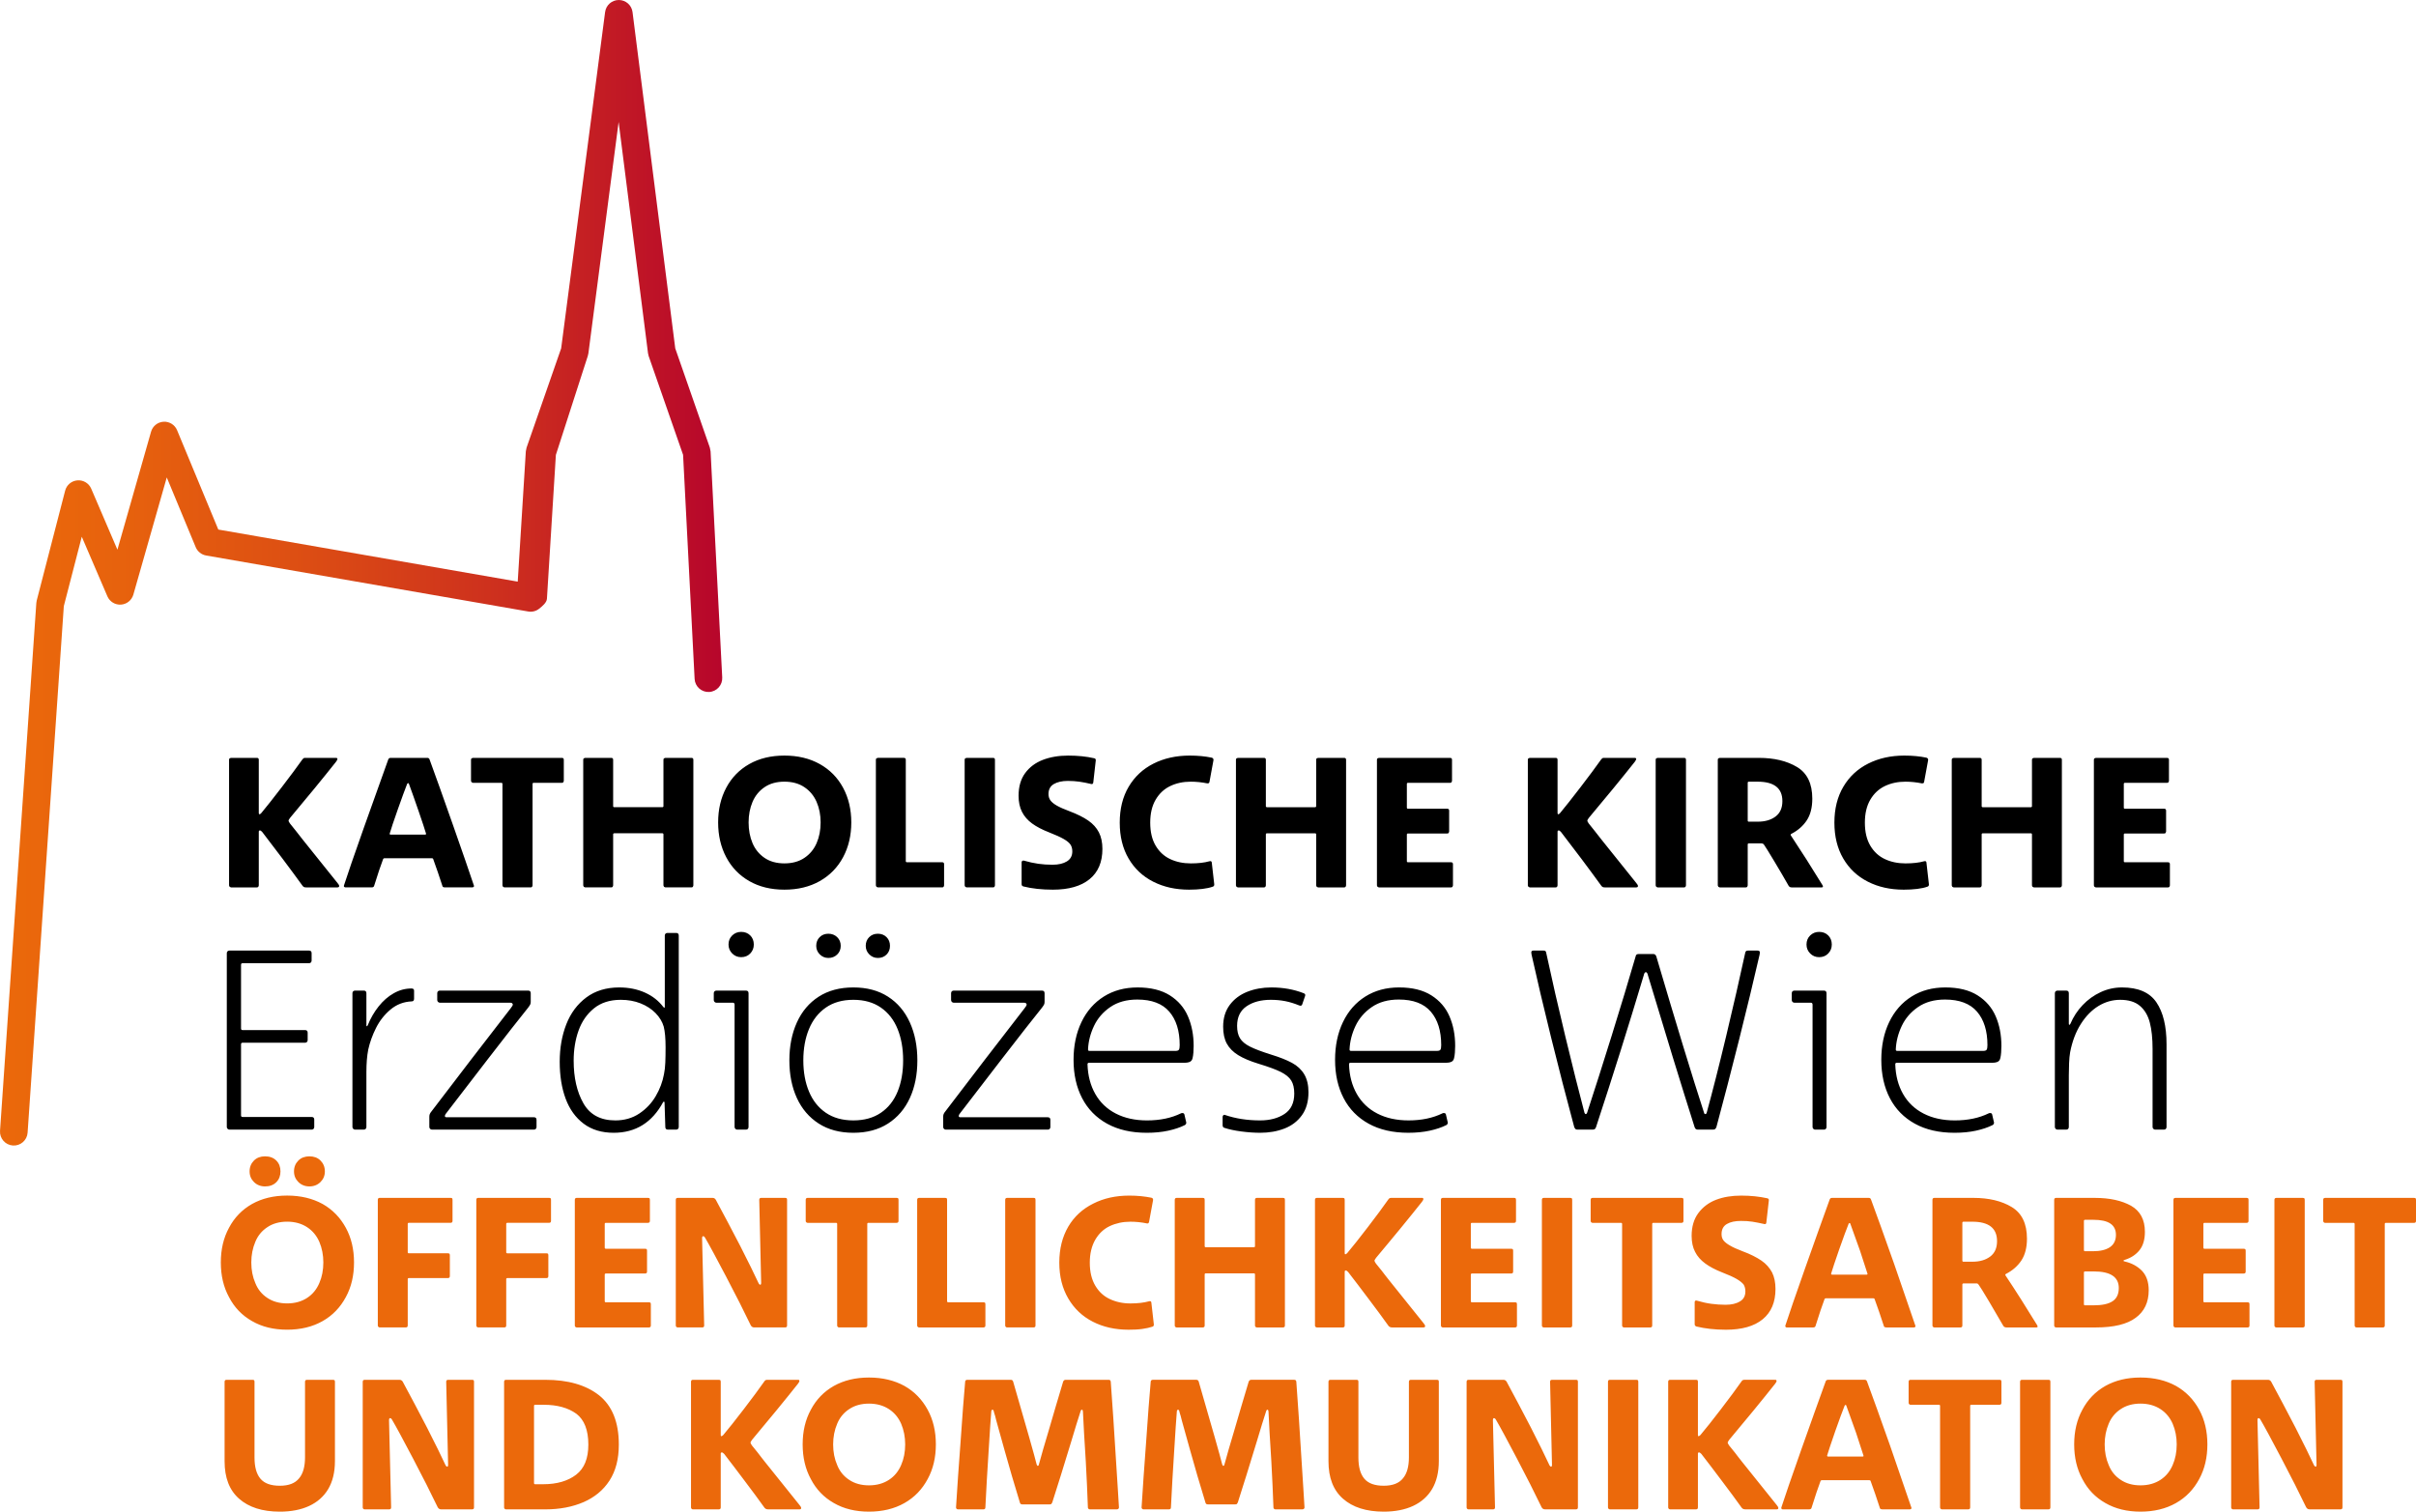
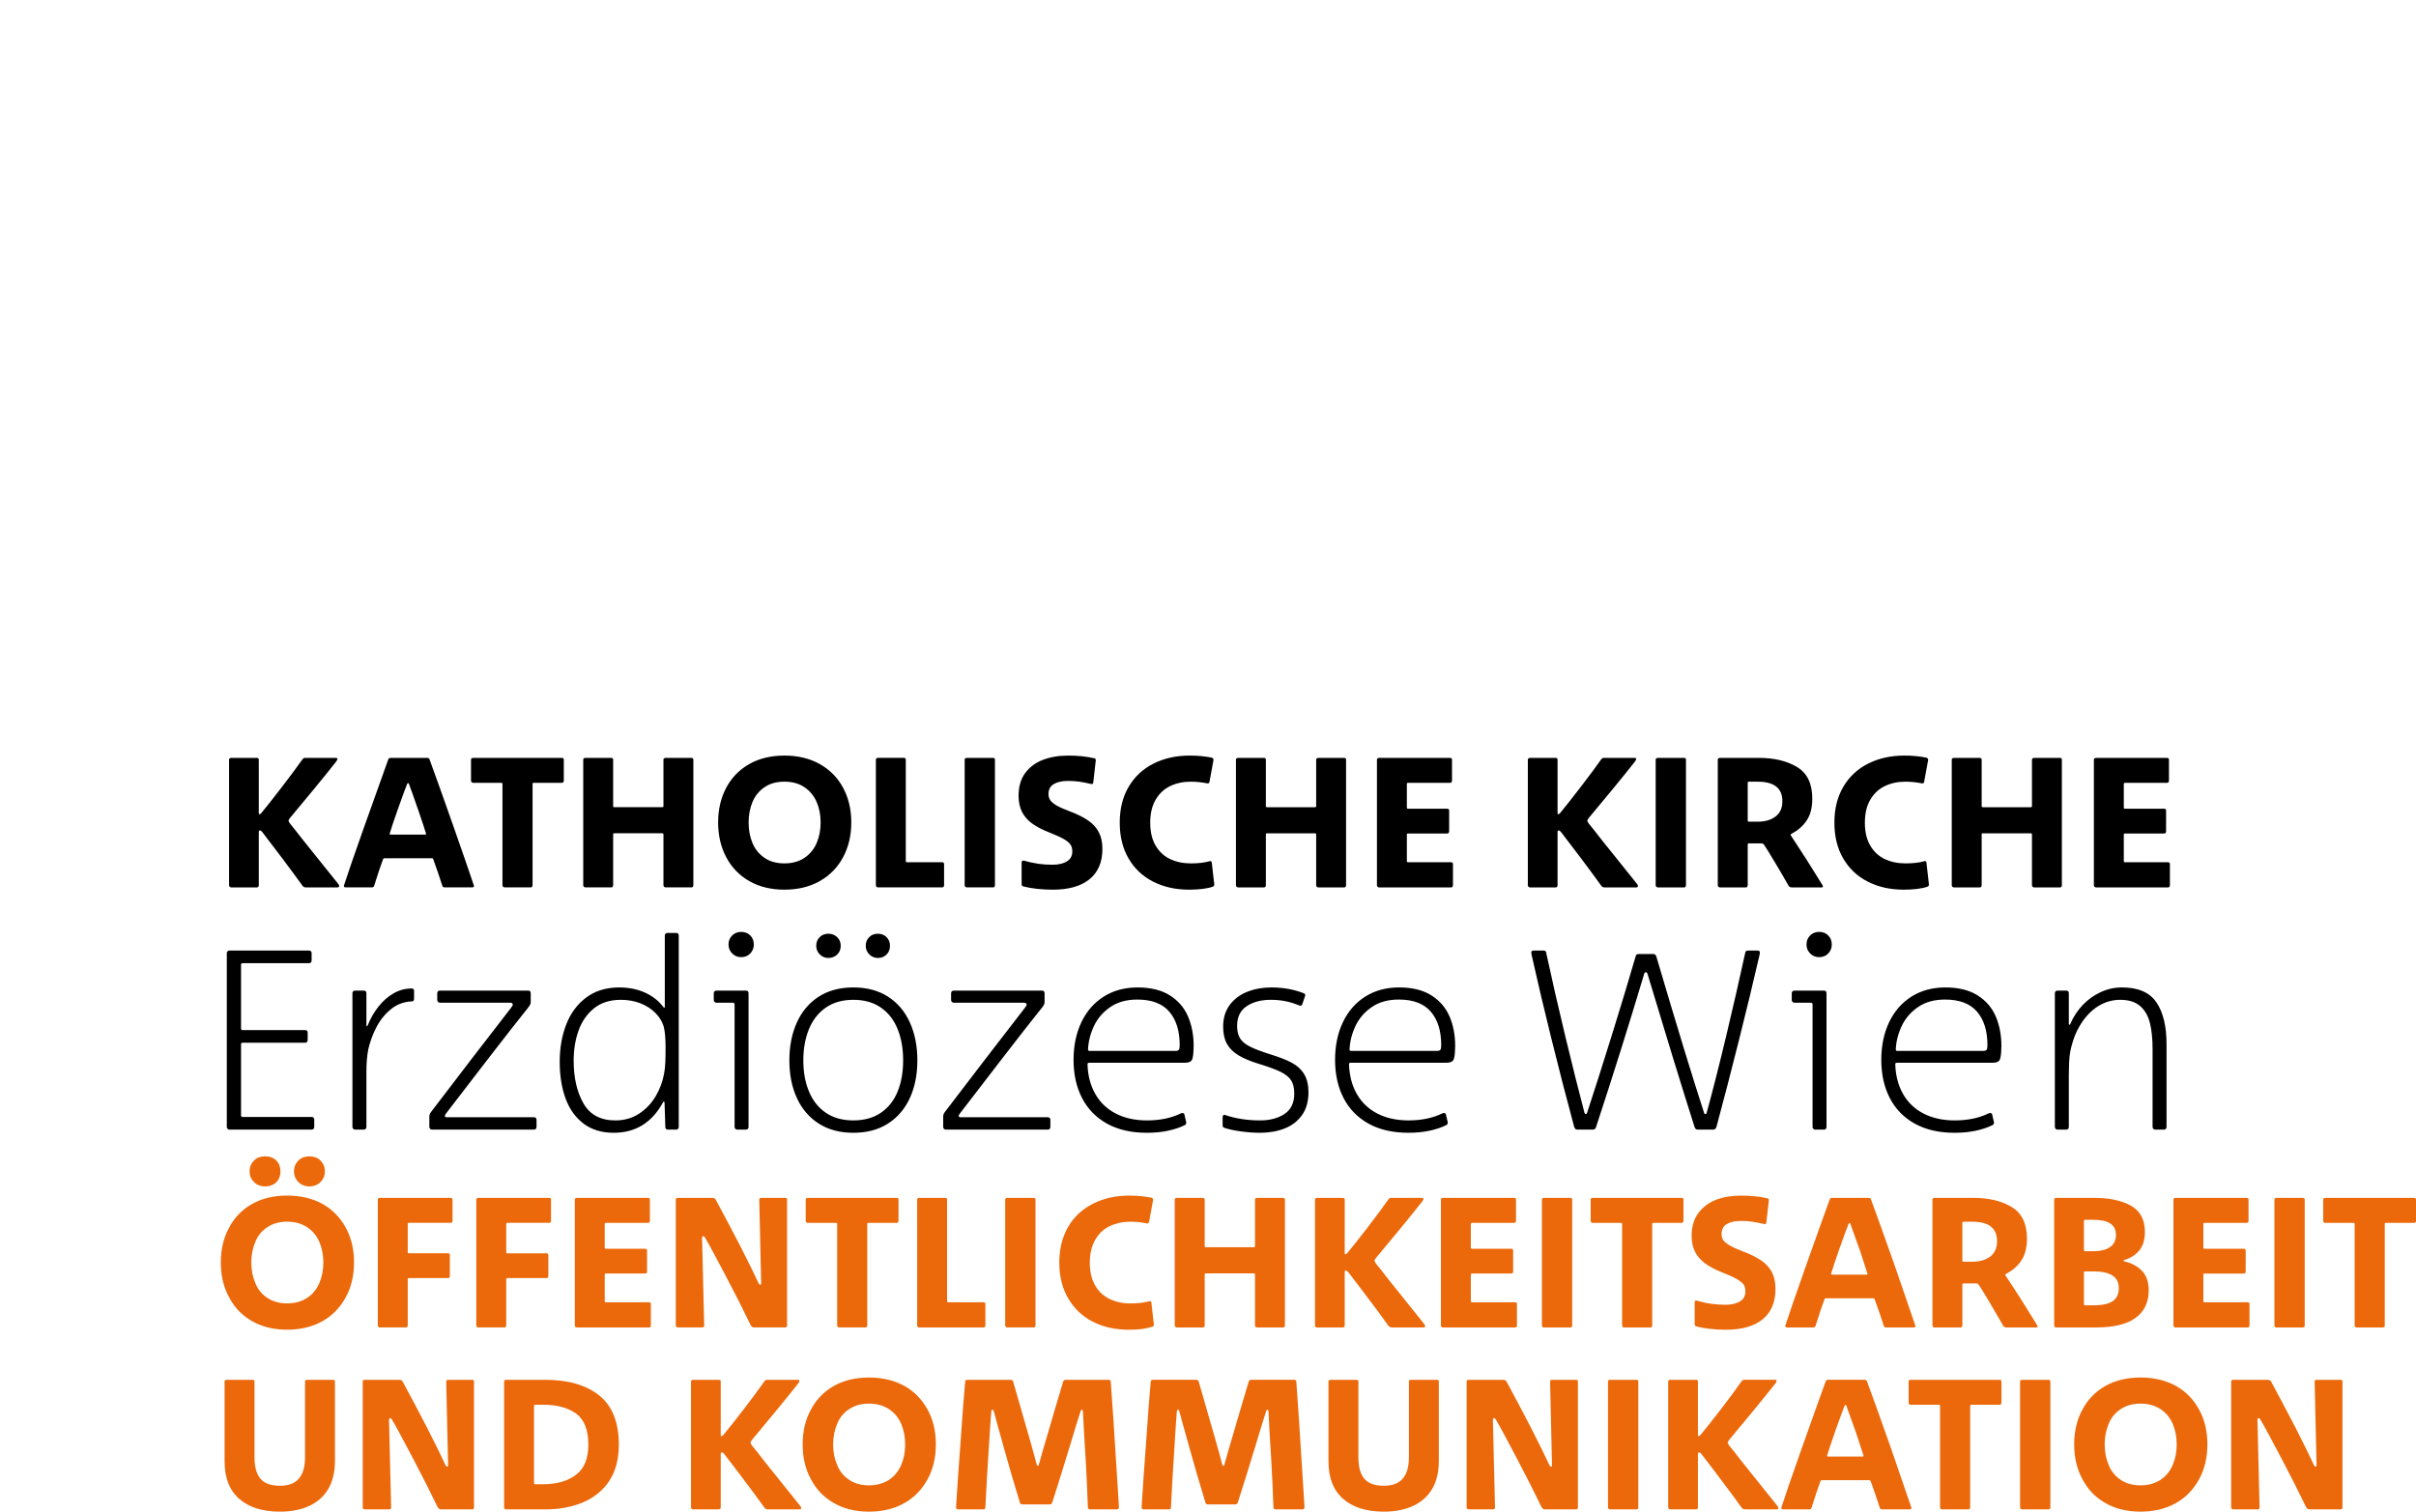
<svg xmlns="http://www.w3.org/2000/svg" xmlns:xlink="http://www.w3.org/1999/xlink" width="421.723" height="263.936" viewBox="0 0 421.723 263.936">
  <defs>
    <path id="a" d="M105.624 2.101l-7.67 58.72-6.036 17.33-.131.645-1.415 22.757-52.265-9.092-7.194-17.342c-.393-.947-1.342-1.543-2.367-1.484-1.025.062-1.899.76-2.18 1.747l-5.87 20.593-4.573-10.651c-.409-.95-1.369-1.53-2.401-1.453-1.031.079-1.892.799-2.152 1.802l-4.958 19.168-.071.438-6.335 92.157c-.092 1.329.912 2.481 2.241 2.571 1.329.091 2.481-.911 2.571-2.24l6.321-91.933 3.136-12.122 4.466 10.399c.402.938 1.352 1.52 2.37 1.456 1.017-.065 1.886-.767 2.166-1.747l5.832-20.461 5.05 12.175c.314.761 1.004 1.311 1.814 1.454l56.226 9.778c.68.118 1.368-.056 1.908-.483.541-.428 1.316-1.055 1.36-1.744l1.561-25.114 5.564-17.251.113-.481 5.277-40.402 5.131 40.392.114.491 6.006 17.239 2.013 39.121c.068 1.331 1.203 2.353 2.534 2.284 1.33-.068 2.353-1.202 2.285-2.533l-2.033-39.464-.131-.67-6.035-17.325-7.458-58.717c-.154-1.207-1.173-2.105-2.388-2.109-1.216-.002-2.24.894-2.396 2.101" />
  </defs>
  <clipPath id="b">
    <use xlink:href="#a" overflow="visible" />
  </clipPath>
  <linearGradient id="c" gradientUnits="userSpaceOnUse" x1="-231.012" y1="1512.373" x2="-230.012" y2="1512.373" gradientTransform="matrix(126.067 0 0 -126.067 29122.998 190760.719)">
    <stop offset="0" stop-color="#EB690B" />
    <stop offset=".167" stop-color="#E7620D" />
    <stop offset=".408" stop-color="#DD4F13" />
    <stop offset=".695" stop-color="#CD2F1E" />
    <stop offset="1" stop-color="#B7062B" />
  </linearGradient>
-   <path clip-path="url(#b)" fill="url(#c)" d="M-.086-.002h126.219v200.1h-126.219z" />
  <path fill="#EB690B" d="M411.345 231.776h4.59c.1 0 .2-.033.266-.1.034-.066.067-.133.067-.233v-17.73c0-.133.066-.199.199-.199h4.923c.1 0 .2-.033.267-.1.033-.067.066-.133.066-.233v-3.692c0-.1-.033-.2-.066-.266-.067-.034-.167-.067-.267-.067h-15.534c-.1 0-.166.033-.233.067-.066.066-.1.166-.1.266v3.692c0 .1.034.166.1.233.067.067.133.1.233.1h4.956c.134 0 .2.066.2.199v17.73c0 .1.033.167.1.233.065.067.133.1.233.1m-14.003 0h4.624c.1 0 .199-.033.266-.1.033-.066.066-.133.066-.233v-21.954c0-.1-.033-.2-.066-.266-.067-.034-.166-.067-.266-.067h-4.624c-.1 0-.166.033-.233.067-.066.066-.1.166-.1.266v21.954c0 .1.034.167.1.233.067.067.134.1.233.1m-17.959-22.287v21.954c0 .1.034.167.1.233.067.067.133.1.233.1h12.607c.1 0 .2-.033.266-.1.033-.066.067-.133.067-.233v-3.725c0-.1-.034-.2-.067-.267-.066-.033-.166-.066-.266-.066h-7.518c-.133 0-.199-.067-.199-.2v-4.623c0-.133.066-.2.199-.2h6.853c.1 0 .199-.033.266-.1.033-.066.066-.133.066-.233v-3.659c0-.099-.033-.199-.066-.266-.067-.033-.166-.066-.266-.066h-6.853c-.133 0-.199-.067-.199-.2v-4.125c0-.133.066-.199.199-.199h7.352c.1 0 .199-.033.266-.1.033-.067.066-.133.066-.233v-3.692c0-.1-.033-.2-.066-.266-.067-.034-.166-.067-.266-.067h-12.441c-.1 0-.166.033-.233.067-.066.066-.1.166-.1.266m-14.032 18.428h-1.397c-.133 0-.199-.066-.199-.199v-5.522c0-.133.066-.2.199-.2h1.53c2.894 0 4.358.965 4.358 2.894 0 1.065-.366 1.83-1.065 2.295-.732.499-1.862.732-3.426.732m0-9.447h-1.397c-.133 0-.199-.066-.199-.199v-5.09c0-.133.066-.199.199-.199h1.464c2.628 0 3.925.864 3.925 2.627 0 .965-.366 1.697-1.065 2.163-.698.465-1.696.698-2.927.698m.333-9.314h-6.786c-.1 0-.166.033-.233.067-.066.066-.1.166-.1.266v21.954c0 .1.034.167.1.233.067.067.133.1.233.1h6.952c3.127 0 5.455-.566 6.952-1.697 1.497-1.097 2.262-2.694 2.262-4.79 0-1.463-.399-2.594-1.197-3.426-.799-.798-1.796-1.33-2.961-1.597-.166-.033-.233-.065-.233-.133 0-.099.067-.133.233-.166 1.065-.333 1.93-.898 2.562-1.696.632-.799.931-1.863.931-3.194 0-2.095-.798-3.626-2.428-4.557-1.631-.898-3.726-1.364-6.287-1.364m-21.386 11.144h-1.563c-.133 0-.2-.067-.2-.2v-6.586c0-.133.067-.2.2-.2h1.53c2.894 0 4.325 1.131 4.325 3.393 0 1.198-.4 2.096-1.198 2.695-.797.598-1.829.898-3.094.898m5.39 11.21c.1.166.3.266.532.266h5.223c.166 0 .233-.067.233-.166l-.067-.2c-1.896-3.094-3.725-5.988-5.522-8.682-.099-.133-.066-.233.067-.299 1.164-.599 2.062-1.398 2.694-2.362.632-.965.965-2.229.965-3.792 0-2.628-.898-4.458-2.661-5.522-1.763-1.065-3.992-1.597-6.686-1.597h-6.819c-.1 0-.167.033-.233.067-.067.066-.1.166-.1.266v21.954c0 .1.033.167.1.233.066.067.133.1.233.1h4.557c.1 0 .199-.033.266-.1.033-.066.066-.133.066-.233v-7.152c0-.133.067-.199.2-.199h2.229c.1 0 .166 0 .233.033l.166.166c.266.366.865 1.331 1.796 2.894.931 1.564 1.762 2.994 2.528 4.325m-23.846-8.948h-6.087l-.1-.067-.033-.1c.232-.765.698-2.195 1.43-4.291.732-2.062 1.264-3.526 1.63-4.424.033-.1.1-.133.166-.133.067 0 .1.033.133.133.466 1.264 1.031 2.827 1.697 4.724.632 1.896 1.064 3.226 1.297 3.991v.1l-.133.067zm2.96 8.881c.034.133.067.233.167.266.066.034.166.067.299.067h4.79c.1 0 .167-.033.233-.067l.067-.166-.034-.1c-.765-2.262-1.996-5.854-3.692-10.744-1.73-4.89-3.06-8.616-4.025-11.21-.066-.233-.2-.333-.399-.333h-6.42c-.233 0-.366.1-.433.333-1.197 3.293-2.627 7.318-4.291 12.008-1.663 4.69-2.794 8.017-3.426 9.946-.033.1 0 .2.033.233.034.067.1.1.2.1h4.624c.233 0 .399-.1.432-.333.632-1.996 1.131-3.526 1.53-4.557.034-.133.133-.2.266-.2h8.25c.166 0 .233.067.266.2.532 1.464 1.066 2.994 1.563 4.557m-20.885-17.73c.233.067.366 0 .399-.232l.433-3.826c.033-.1 0-.2-.033-.299-.034-.067-.133-.1-.233-.133-1.364-.3-2.861-.466-4.557-.466-1.63 0-3.094.233-4.391.732-1.298.499-2.329 1.297-3.094 2.328-.765 1.032-1.164 2.362-1.164 3.959 0 1.097.2 2.029.599 2.794.399.798.998 1.464 1.763 2.029.765.565 1.763 1.098 2.96 1.564 1.131.432 1.996.831 2.562 1.164.565.332.964.665 1.197.964.2.333.299.732.299 1.198 0 .765-.299 1.364-.931 1.73-.632.399-1.497.598-2.528.598-.865 0-1.697-.066-2.462-.166-.798-.1-1.663-.299-2.594-.565-.1-.034-.167 0-.233.033-.067.066-.1.133-.1.233v3.858c0 .1.033.2.067.233.033.067.133.133.233.167 1.496.365 3.226.565 5.155.565 2.761 0 4.924-.599 6.42-1.83 1.497-1.23 2.229-2.993 2.229-5.289 0-1.131-.199-2.095-.599-2.893-.432-.799-1.031-1.497-1.862-2.063-.832-.564-1.93-1.131-3.294-1.63-.964-.366-1.696-.698-2.195-.998-.532-.299-.898-.599-1.131-.898-.233-.299-.333-.665-.333-1.098 0-.798.3-1.397.932-1.763.632-.366 1.43-.532 2.461-.532.699 0 1.364.033 1.996.133.632.1 1.297.233 2.029.399m-24.445 18.063h4.591c.099 0 .199-.033.266-.1.033-.066.066-.133.066-.233v-17.73c0-.133.067-.199.2-.199h4.923c.1 0 .199-.033.266-.1.033-.067.066-.133.066-.233v-3.692c0-.1-.033-.2-.066-.266-.067-.034-.166-.067-.266-.067h-15.535c-.099 0-.166.033-.232.067-.067.066-.1.166-.1.266v3.692c0 .1.033.166.1.233.066.067.133.1.232.1h4.957c.133 0 .199.066.199.199v17.73c0 .1.034.167.1.233.067.067.133.1.233.1m-14.003 0h4.624c.1 0 .2-.033.266-.1.033-.066.067-.133.067-.233v-21.954c0-.1-.034-.2-.067-.266-.066-.034-.166-.067-.266-.067h-4.624c-.099 0-.166.033-.233.067-.066.066-.099.166-.099.266v21.954c0 .1.033.167.099.233.068.067.135.1.233.1m-17.957-22.287v21.954c0 .1.033.167.099.233.067.067.134.1.233.1h12.607c.1 0 .2-.033.267-.1.033-.066.066-.133.066-.233v-3.725c0-.1-.033-.2-.066-.267-.067-.033-.167-.066-.267-.066h-7.517c-.133 0-.2-.067-.2-.2v-4.623c0-.133.067-.2.2-.2h6.852c.1 0 .2-.033.266-.1.034-.066.067-.133.067-.233v-3.659c0-.099-.033-.199-.067-.266-.066-.033-.166-.066-.266-.066h-6.852c-.133 0-.2-.067-.2-.2v-4.125c0-.133.067-.199.2-.199h7.351c.1 0 .2-.033.266-.1.033-.067.067-.133.067-.233v-3.692c0-.1-.034-.2-.067-.266-.066-.034-.166-.067-.266-.067h-12.441c-.099 0-.166.033-.233.067-.067.066-.099.166-.099.266m-3.022 21.555l-6.054-7.551c-.466-.599-.899-1.131-1.264-1.63-.366-.466-.699-.865-.998-1.231-.167-.233-.267-.432-.267-.532l.1-.199.2-.3c1.297-1.563 2.728-3.26 4.224-5.089 1.497-1.83 2.761-3.393 3.759-4.657l.2-.3.066-.199-.066-.167c-.033-.033-.133-.033-.266-.033h-5.324c-.099 0-.199.033-.266.067-.066.033-.133.099-.199.199-.898 1.298-2.096 2.894-3.593 4.857-1.497 1.962-2.694 3.459-3.592 4.524l-.167.133-.133.066c-.099 0-.133-.066-.133-.199v-9.314c0-.1-.033-.2-.066-.266-.067-.034-.167-.067-.266-.067h-4.524c-.1 0-.167.033-.233.067-.067.066-.1.166-.1.266v21.954c0 .1.033.167.1.233.066.067.133.1.233.1h4.524c.099 0 .199-.033.266-.1.033-.066.066-.133.066-.233v-9.38c0-.167.067-.233.2-.233.1 0 .233.1.399.266 1.064 1.364 2.262 2.96 3.593 4.723 1.33 1.763 2.494 3.327 3.459 4.691.1.1.166.166.266.199.1.034.2.067.366.067h5.422c.233 0 .333-.067.333-.233 0-.133-.099-.299-.265-.499m-29.433-21.555v8.083c0 .133-.067.2-.2.2h-8.383c-.133 0-.199-.067-.199-.2v-8.083c0-.1-.033-.2-.067-.266-.066-.034-.166-.067-.266-.067h-4.557c-.1 0-.166.033-.233.067-.066.066-.1.166-.1.266v21.954c0 .1.034.167.1.233.067.067.133.1.233.1h4.557c.1 0 .2-.033.266-.1.034-.066.067-.133.067-.233v-8.915c0-.133.066-.199.199-.199h8.383c.133 0 .2.066.2.199v8.915c0 .1.033.167.099.233.067.067.133.1.233.1h4.557c.1 0 .2-.033.266-.1.034-.066.067-.133.067-.233v-21.954c0-.1-.033-.2-.067-.266-.066-.034-.166-.067-.266-.067h-4.557c-.1 0-.166.033-.233.067-.067.066-.099.166-.099.266m-17.893 22.154c.167-.067.233-.167.233-.333v-.1l-.432-3.792c-.033-.166-.1-.233-.266-.233l-.167.034c-.864.232-1.929.366-3.226.366-1.331 0-2.528-.267-3.593-.766-1.064-.499-1.896-1.264-2.528-2.328-.632-1.065-.964-2.395-.964-4.025 0-1.597.332-2.927.964-4.025.632-1.064 1.464-1.863 2.528-2.362 1.065-.499 2.262-.765 3.593-.765.964 0 1.929.1 2.894.3.1.033.166 0 .233-.034.066-.033.099-.133.133-.233l.698-3.792c.034-.233-.066-.366-.299-.432-1.164-.233-2.428-.366-3.859-.366-2.362 0-4.457.466-6.287 1.397-1.862.931-3.326 2.262-4.357 4.025-1.031 1.763-1.564 3.859-1.564 6.287s.533 4.491 1.564 6.254c1.031 1.763 2.461 3.126 4.291 4.058 1.829.931 3.892 1.397 6.253 1.397.832 0 1.63-.033 2.362-.133.698-.1 1.298-.233 1.796-.399m-25.378.133h4.624c.1 0 .2-.033.266-.1.034-.066.067-.133.067-.233v-21.954c0-.1-.033-.2-.067-.266-.066-.034-.166-.067-.266-.067h-4.624c-.099 0-.166.033-.232.067-.067.066-.1.166-.1.266v21.954c0 .1.033.167.1.233.066.067.133.1.232.1m-15.698-22.287v21.954c0 .1.033.167.1.233.066.067.133.1.233.1h11.243c.1 0 .199-.033.266-.1.033-.066.067-.133.067-.233v-3.725c0-.1-.034-.2-.067-.267-.067-.033-.166-.066-.266-.066h-6.154c-.133 0-.2-.067-.2-.2v-17.696c0-.1-.033-.2-.066-.266-.067-.034-.166-.067-.266-.067h-4.557c-.1 0-.167.033-.233.067-.066.066-.1.166-.1.266m-13.633 22.287h4.59c.1 0 .2-.033.266-.1.034-.066.067-.133.067-.233v-17.73c0-.133.066-.199.199-.199h4.923c.1 0 .2-.033.267-.1.033-.067.066-.133.066-.233v-3.692c0-.1-.033-.2-.066-.266-.067-.034-.167-.067-.267-.067h-15.534c-.1 0-.166.033-.233.067-.066.066-.1.166-.1.266v3.692c0 .1.034.166.1.233.067.067.133.1.233.1h4.956c.134 0 .2.066.2.199v17.73c0 .1.033.167.1.233.066.067.132.1.233.1m-14.798 0h5.389c.1 0 .2-.033.266-.1.034-.066.067-.133.067-.233v-21.954c0-.1-.033-.2-.067-.266-.066-.034-.166-.067-.266-.067h-4.191c-.1 0-.166.033-.233.067-.066.066-.1.166-.1.266l.333 14.503c0 .232-.067.333-.166.333l-.133-.067-.133-.166c-.699-1.53-1.797-3.726-3.227-6.553-1.464-2.828-2.894-5.522-4.258-8.05-.133-.233-.333-.333-.565-.333h-6.088c-.1 0-.166.033-.233.067-.066.066-.099.166-.099.266v21.954c0 .1.033.167.099.233.067.067.133.1.233.1h4.291c.1 0 .2-.033.266-.1.034-.066.067-.133.067-.233l-.366-15.235c0-.233.067-.366.2-.366l.166.067.133.166c.765 1.297 1.996 3.593 3.692 6.819 1.697 3.227 3.127 6.054 4.291 8.483.134.266.332.399.632.399m-31.33-22.287v21.954c0 .1.033.167.099.233.067.067.133.1.233.1h12.607c.1 0 .2-.033.266-.1.034-.066.067-.133.067-.233v-3.725c0-.1-.033-.2-.067-.267-.066-.033-.166-.066-.266-.066h-7.517c-.133 0-.2-.067-.2-.2v-4.623c0-.133.067-.2.2-.2h6.852c.1 0 .2-.033.266-.1.033-.066.067-.133.067-.233v-3.659c0-.099-.034-.199-.067-.266-.066-.033-.166-.066-.266-.066h-6.852c-.133 0-.2-.067-.2-.2v-4.125c0-.133.067-.199.2-.199h7.351c.1 0 .2-.033.266-.1.033-.067.067-.133.067-.233v-3.692c0-.1-.034-.2-.067-.266-.066-.034-.166-.067-.266-.067h-12.441c-.1 0-.166.033-.233.067-.067.066-.099.166-.099.266m-17.195 0v21.954c0 .1.033.167.1.233.066.067.133.1.233.1h4.557c.1 0 .199-.033.266-.1.033-.066.066-.133.066-.233v-8.083c0-.133.067-.2.2-.2h6.819c.1 0 .2-.033.266-.099.033-.067.067-.133.067-.233v-3.659c0-.1-.034-.2-.067-.266-.066-.034-.166-.067-.266-.067h-6.819c-.133 0-.2-.067-.2-.2v-4.923c0-.133.067-.199.2-.199h7.285c.1 0 .199-.033.266-.1.033-.067.066-.133.066-.233v-3.692c0-.1-.033-.2-.066-.266-.067-.034-.166-.067-.266-.067h-12.374c-.1 0-.167.033-.233.067-.066.066-.1.166-.1.266m-17.194 0v21.954c0 .1.033.167.1.233.066.067.133.1.233.1h4.557c.1 0 .2-.033.266-.1.033-.066.067-.133.067-.233v-8.083c0-.133.066-.2.199-.2h6.819c.1 0 .2-.033.266-.099.034-.067.067-.133.067-.233v-3.659c0-.1-.033-.2-.067-.266-.066-.034-.166-.067-.266-.067h-6.819c-.133 0-.199-.067-.199-.2v-4.923c0-.133.066-.199.199-.199h7.285c.1 0 .2-.033.266-.1.033-.067.067-.133.067-.233v-3.692c0-.1-.034-.2-.067-.266-.066-.034-.166-.067-.266-.067h-12.374c-.1 0-.167.033-.233.067-.066.066-.1.166-.1.266m-11.936-2.329c.765 0 1.43-.266 1.929-.765s.765-1.097.765-1.863c0-.765-.266-1.397-.765-1.896s-1.164-.731-1.929-.731-1.43.232-1.929.731-.765 1.131-.765 1.896c0 .766.266 1.364.765 1.863s1.164.765 1.929.765m-7.751 0c.799 0 1.464-.233 1.963-.731.499-.499.732-1.131.732-1.897 0-.765-.233-1.397-.732-1.896s-1.164-.731-1.963-.731c-.765 0-1.43.232-1.929.731s-.765 1.131-.765 1.896c0 .766.266 1.364.765 1.863s1.164.765 1.929.765m3.859 20.425c-1.364 0-2.528-.333-3.459-.965-.965-.632-1.664-1.497-2.096-2.595-.466-1.064-.699-2.262-.699-3.592 0-1.298.233-2.495.699-3.593.432-1.064 1.131-1.929 2.096-2.561.931-.632 2.095-.965 3.459-.965 1.364 0 2.528.333 3.493.965.964.632 1.663 1.497 2.129 2.561.465 1.098.698 2.295.698 3.593 0 1.33-.233 2.528-.698 3.592-.466 1.098-1.165 1.963-2.129 2.595-.964.632-2.128.965-3.493.965m0-18.828c-2.362 0-4.391.499-6.121 1.464-1.763.998-3.093 2.395-4.025 4.158-.964 1.763-1.43 3.792-1.43 6.054 0 2.262.466 4.291 1.43 6.054.932 1.796 2.262 3.193 4.025 4.191 1.73.998 3.759 1.497 6.121 1.497 2.362 0 4.424-.499 6.187-1.497 1.763-.998 3.094-2.395 4.058-4.191.965-1.763 1.431-3.792 1.431-6.054 0-2.262-.466-4.291-1.431-6.054-.964-1.763-2.295-3.16-4.058-4.158-1.762-.965-3.824-1.464-6.187-1.464M403.165 263.536h5.389c.1 0 .2-.034.266-.1.034-.067.067-.133.067-.233v-21.953c0-.1-.033-.2-.067-.267-.066-.033-.166-.066-.266-.066h-4.191c-.1 0-.166.033-.233.066-.066.067-.1.167-.1.267l.333 14.503c0 .233-.067.332-.166.332l-.133-.066-.133-.167c-.699-1.53-1.797-3.725-3.227-6.552-1.464-2.828-2.894-5.522-4.258-8.05-.133-.233-.333-.333-.565-.333h-6.088c-.1 0-.166.033-.233.066-.066.067-.099.167-.099.267v21.954c0 .1.033.166.099.233.067.066.133.1.233.1h4.291c.1 0 .2-.034.266-.1.034-.067.067-.133.067-.233l-.366-15.235c0-.233.067-.366.2-.366l.166.067.133.166c.765 1.297 1.996 3.592 3.692 6.819 1.697 3.227 3.127 6.054 4.291 8.482.134.266.333.399.632.399m-29.533-4.192c-1.363 0-2.528-.332-3.459-.964-.965-.632-1.663-1.497-2.096-2.595-.465-1.063-.698-2.262-.698-3.592 0-1.298.233-2.495.698-3.593.433-1.064 1.131-1.929 2.096-2.561.931-.632 2.096-.965 3.459-.965 1.364 0 2.528.333 3.493.965.965.632 1.663 1.497 2.129 2.561.466 1.098.699 2.295.699 3.593 0 1.33-.233 2.528-.699 3.592-.466 1.098-1.164 1.963-2.129 2.595-.965.632-2.129.964-3.493.964m0-18.826c-2.361 0-4.39.499-6.12 1.463-1.763.998-3.094 2.395-4.025 4.158-.965 1.763-1.431 3.793-1.431 6.055s.466 4.291 1.431 6.054c.931 1.796 2.262 3.193 4.025 4.191 1.73.998 3.759 1.497 6.12 1.497 2.362 0 4.425-.499 6.188-1.497s3.093-2.395 4.058-4.191c.964-1.763 1.43-3.792 1.43-6.054s-.466-4.292-1.43-6.055c-.965-1.763-2.295-3.16-4.058-4.158-1.763-.964-3.826-1.463-6.188-1.463m-20.687 23.018h4.623c.1 0 .2-.034.266-.1.034-.067.067-.133.067-.233v-21.953c0-.1-.033-.2-.067-.267-.066-.033-.166-.066-.266-.066h-4.623c-.1 0-.167.033-.233.066-.067.067-.1.167-.1.267v21.954c0 .1.033.166.1.233.066.065.133.099.233.099m-13.967 0h4.59c.1 0 .2-.034.266-.1.034-.067.067-.133.067-.233v-17.729c0-.133.066-.199.199-.199h4.924c.099 0 .199-.034.266-.1.033-.067.066-.133.066-.233v-3.692c0-.1-.033-.2-.066-.267-.067-.033-.167-.066-.266-.066h-15.535c-.1 0-.166.033-.233.066-.066.067-.099.167-.099.267v3.692c0 .1.033.166.099.233.067.066.133.1.233.1h4.957c.133 0 .199.066.199.199v17.729c0 .1.033.166.1.233.066.066.133.1.233.1m-13.833-9.215h-6.088l-.099-.066-.034-.1c.233-.765.699-2.195 1.431-4.291.731-2.062 1.264-3.526 1.63-4.424.033-.1.099-.133.166-.133.066 0 .1.033.133.133.466 1.264 1.031 2.827 1.696 4.723.632 1.896 1.065 3.228 1.298 3.992v.1l-.133.066zm2.96 8.882c.033.133.067.233.166.266.067.033.167.067.3.067h4.79c.1 0 .166-.034.233-.067l.066-.166-.033-.1c-.765-2.262-1.996-5.854-3.692-10.744-1.73-4.89-3.061-8.616-4.025-11.21-.067-.233-.2-.333-.399-.333h-6.42c-.233 0-.366.1-.433.333-1.197 3.293-2.628 7.318-4.291 12.008s-2.794 8.017-3.426 9.946c-.033.1 0 .2.033.233.033.066.1.1.2.1h4.623c.233 0 .4-.1.433-.333.632-1.996 1.131-3.526 1.53-4.557.033-.133.133-.2.266-.2h8.25c.166 0 .232.067.266.2.532 1.463 1.064 2.995 1.563 4.557m-17.957-.399l-6.055-7.551c-.465-.599-.898-1.131-1.264-1.63-.365-.466-.698-.865-.998-1.231-.166-.233-.266-.432-.266-.532l.1-.2.2-.299c1.297-1.563 2.727-3.26 4.224-5.09 1.497-1.829 2.761-3.392 3.759-4.657l.2-.299.066-.199-.066-.167c-.034-.033-.133-.033-.266-.033h-5.323c-.099 0-.199.033-.266.066-.066.034-.133.1-.199.2-.898 1.297-2.096 2.894-3.593 4.857-1.497 1.962-2.694 3.459-3.592 4.524l-.167.133-.133.066c-.1 0-.133-.066-.133-.199v-9.314c0-.1-.033-.2-.066-.267-.067-.033-.167-.066-.266-.066h-4.524c-.1 0-.167.033-.233.066-.067.067-.1.167-.1.267v21.954c0 .1.033.166.1.233.066.066.133.1.233.1h4.524c.099 0 .199-.034.266-.1.033-.067.066-.133.066-.233v-9.381c0-.166.067-.232.2-.232.1 0 .233.099.399.266 1.064 1.364 2.262 2.96 3.592 4.723 1.331 1.763 2.495 3.327 3.46 4.69.1.1.166.167.266.2s.2.067.366.067h5.422c.233 0 .333-.067.333-.233 0-.133-.1-.3-.266-.499m-29.137.732h4.623c.1 0 .2-.034.267-.1.033-.067.066-.133.066-.233v-21.953c0-.1-.033-.2-.066-.267-.067-.033-.167-.066-.267-.066h-4.623c-.1 0-.167.033-.233.066-.067.067-.1.167-.1.267v21.954c0 .1.033.166.1.233.066.065.133.099.233.099m-11.305 0h5.389c.1 0 .2-.034.266-.1.033-.067.067-.133.067-.233v-21.953c0-.1-.034-.2-.067-.267-.066-.033-.166-.066-.266-.066h-4.191c-.1 0-.167.033-.233.066-.067.067-.1.167-.1.267l.333 14.503c0 .233-.067.332-.167.332l-.133-.066-.133-.167c-.698-1.53-1.796-3.725-3.226-6.552-1.464-2.828-2.894-5.522-4.258-8.05-.133-.233-.333-.333-.566-.333h-6.087c-.1 0-.166.033-.233.066-.066.067-.1.167-.1.267v21.954c0 .1.034.166.1.233.067.066.133.1.233.1h4.291c.1 0 .2-.034.266-.1.033-.067.067-.133.067-.233l-.366-15.235c0-.233.066-.366.199-.366l.167.067.133.166c.765 1.297 1.996 3.592 3.692 6.819 1.697 3.227 3.127 6.054 4.291 8.482.133.266.333.399.632.399m-18.556-8.383v-13.903c0-.1-.033-.2-.066-.267-.067-.033-.167-.066-.267-.066h-4.557c-.1 0-.166.033-.233.066-.066.067-.099.167-.099.267v13.206c0 1.596-.333 2.827-1.032 3.658-.698.865-1.796 1.298-3.359 1.298-1.564 0-2.695-.399-3.393-1.23-.699-.832-1.031-2.063-1.031-3.692v-13.24c0-.1-.034-.2-.067-.267-.066-.033-.166-.066-.266-.066h-4.557c-.1 0-.167.033-.233.066-.067.067-.1.167-.1.267v13.871c0 2.895.832 5.056 2.528 6.553 1.697 1.497 4.058 2.262 7.119 2.262 1.962 0 3.692-.333 5.122-.998 1.431-.665 2.562-1.663 3.327-2.961.765-1.298 1.164-2.928 1.164-4.824m-40.741 7.185c.033.133.099.233.166.266s.166.067.266.067h4.757c.133 0 .233-.034.299-.067.034-.033.1-.133.167-.266.931-2.894 2.029-6.42 3.293-10.578.698-2.362 1.264-4.158 1.663-5.389l.1-.199.133-.034c.1 0 .133.1.166.3l.2 3.858c.033.466.133 2.096.299 4.89.166 2.828.266 5.489.366 8.017 0 .1.033.166.1.233.066.066.133.1.233.1h4.723c.1 0 .2-.034.266-.1.067-.067.1-.133.1-.233l-.2-3.26c-.632-10.079-1.031-16.299-1.23-18.694-.034-.233-.133-.333-.366-.333h-7.518c-.1 0-.166.033-.233.066-.1.067-.166.167-.199.267-.932 3.093-1.763 5.921-2.495 8.449-.765 2.528-1.331 4.524-1.73 5.987l-.066.2-.133.066-.1-.066-.1-.2c-.366-1.497-1.73-6.287-4.092-14.436-.066-.233-.199-.333-.432-.333h-7.584c-.2 0-.333.1-.366.299-.233 2.595-.499 6.088-.798 10.479-.333 4.39-.599 8.216-.799 11.509 0 .1.033.166.1.233.067.066.133.1.233.1h4.457c.1 0 .2-.034.266-.1.034-.067.067-.133.067-.233.166-3.16.333-6.453.565-9.813.2-3.36.366-5.688.466-6.919 0-.101.033-.2.067-.267l.133-.066.166.066.067.199c.066.267.133.533.232.799l.2.798c.166.599.665 2.362 1.464 5.256.798 2.895 1.696 5.922 2.661 9.082m-32.392 0c.033.133.099.233.166.266.066.033.166.067.266.067h4.757c.133 0 .233-.034.299-.067.033-.033.1-.133.167-.266.931-2.894 2.029-6.42 3.293-10.578.698-2.362 1.264-4.158 1.663-5.389l.1-.199.133-.034c.1 0 .133.1.166.3l.2 3.858c.033.466.133 2.096.299 4.89.166 2.828.266 5.489.366 8.017 0 .1.033.166.1.233.066.066.133.1.233.1h4.723c.1 0 .2-.034.266-.1.067-.067.1-.133.1-.233l-.2-3.26c-.632-10.079-1.031-16.299-1.23-18.694-.034-.233-.133-.333-.366-.333h-7.518c-.1 0-.166.033-.233.066-.1.067-.166.167-.199.267-.932 3.093-1.763 5.921-2.495 8.449-.765 2.528-1.331 4.524-1.73 5.987l-.067.2-.133.066-.099-.066-.1-.2c-.366-1.497-1.73-6.287-4.092-14.436-.066-.233-.199-.333-.432-.333h-7.584c-.2 0-.333.1-.366.299-.233 2.595-.499 6.088-.799 10.479-.332 4.39-.598 8.216-.798 11.509 0 .1.033.166.1.233.066.066.133.1.233.1h4.457c.1 0 .2-.034.266-.1.034-.067.067-.133.067-.233.166-3.16.332-6.453.565-9.813.2-3.36.366-5.688.466-6.919 0-.101.033-.2.067-.267l.133-.066.166.066.066.199c.067.267.133.533.233.799l.2.798c.166.599.665 2.362 1.463 5.256.799 2.895 1.697 5.922 2.662 9.082m-26.34-2.994c-1.364 0-2.528-.332-3.459-.964-.965-.632-1.664-1.497-2.096-2.595-.466-1.063-.699-2.262-.699-3.592 0-1.298.233-2.495.699-3.593.432-1.064 1.131-1.929 2.096-2.561.931-.632 2.095-.965 3.459-.965 1.364 0 2.528.333 3.493.965.964.632 1.663 1.497 2.129 2.561.465 1.098.698 2.295.698 3.593 0 1.33-.233 2.528-.698 3.592-.466 1.098-1.165 1.963-2.129 2.595-.965.632-2.129.964-3.493.964m0-18.826c-2.362 0-4.391.499-6.121 1.463-1.763.998-3.093 2.395-4.025 4.158-.964 1.763-1.43 3.793-1.43 6.055s.466 4.291 1.43 6.054c.932 1.796 2.262 3.193 4.025 4.191 1.73.998 3.759 1.497 6.121 1.497s4.424-.499 6.187-1.497c1.763-.998 3.094-2.395 4.058-4.191.965-1.763 1.431-3.792 1.431-6.054s-.466-4.292-1.431-6.055c-.964-1.763-2.295-3.16-4.058-4.158-1.763-.964-3.825-1.463-6.187-1.463m-12.103 22.286l-6.055-7.551c-.465-.599-.898-1.131-1.264-1.63-.365-.466-.698-.865-.998-1.231-.166-.233-.266-.432-.266-.532l.1-.2.2-.299c1.297-1.563 2.727-3.26 4.224-5.09 1.497-1.829 2.761-3.392 3.759-4.657l.2-.299.066-.199-.066-.167c-.034-.033-.133-.033-.266-.033h-5.323c-.099 0-.199.033-.266.066-.066.034-.133.1-.199.2-.898 1.297-2.096 2.894-3.593 4.857-1.497 1.962-2.694 3.459-3.592 4.524l-.167.133-.133.066c-.1 0-.133-.066-.133-.199v-9.314c0-.1-.033-.2-.066-.267-.067-.033-.167-.066-.266-.066h-4.524c-.1 0-.167.033-.233.066-.067.067-.1.167-.1.267v21.954c0 .1.033.166.1.233.066.066.133.1.233.1h4.524c.099 0 .199-.034.266-.1.033-.067.066-.133.066-.233v-9.381c0-.166.067-.232.2-.232.1 0 .233.099.399.266 1.064 1.364 2.262 2.96 3.592 4.723 1.331 1.763 2.495 3.327 3.46 4.69.1.1.166.167.266.2s.2.067.366.067h5.422c.233 0 .333-.067.333-.233 0-.133-.1-.3-.266-.499m-36.883-10.577c0 2.428-.699 4.158-2.129 5.255-1.431 1.098-3.36 1.664-5.722 1.664h-1.43c-.133 0-.2-.067-.2-.2v-13.472c0-.133.067-.199.2-.199h1.497c2.362 0 4.258.532 5.688 1.563 1.397 1.063 2.096 2.86 2.096 5.389m-7.485-11.31h-6.885c-.1 0-.167.033-.233.066-.067.067-.1.167-.1.267v21.954c0 .1.033.166.1.233.066.066.133.1.233.1h6.885c2.495 0 4.724-.433 6.653-1.264 1.896-.832 3.426-2.063 4.524-3.759 1.098-1.697 1.63-3.792 1.63-6.287 0-3.925-1.164-6.786-3.46-8.616-2.295-1.797-5.422-2.694-9.347-2.694m-18.19 22.619h5.389c.1 0 .199-.034.266-.1.033-.067.066-.133.066-.233v-21.953c0-.1-.033-.2-.066-.267-.067-.033-.166-.066-.266-.066h-4.191c-.1 0-.167.033-.233.066-.067.067-.1.167-.1.267l.333 14.503c0 .233-.067.332-.167.332l-.133-.066-.133-.167c-.698-1.53-1.796-3.725-3.226-6.552-1.464-2.828-2.894-5.522-4.258-8.05-.133-.233-.333-.333-.566-.333h-6.087c-.1 0-.166.033-.233.066-.067.067-.1.167-.1.267v21.954c0 .1.033.166.1.233.067.066.133.1.233.1h4.291c.1 0 .2-.034.266-.1.033-.067.067-.133.067-.233l-.366-15.235c0-.233.066-.366.199-.366l.167.067.133.166c.765 1.297 1.995 3.592 3.692 6.819 1.696 3.227 3.127 6.054 4.291 8.482.133.266.333.399.632.399m-18.556-8.383v-13.903c0-.1-.033-.2-.067-.267-.066-.033-.166-.066-.266-.066h-4.557c-.1 0-.166.033-.233.066-.066.067-.099.167-.099.267v13.206c0 1.596-.333 2.827-1.032 3.658-.698.865-1.796 1.298-3.359 1.298-1.564 0-2.695-.399-3.393-1.23-.699-.832-1.031-2.063-1.031-3.692v-13.24c0-.1-.034-.2-.067-.267-.067-.033-.166-.066-.266-.066h-4.557c-.1 0-.167.033-.233.066-.067.067-.1.167-.1.267v13.871c0 2.895.832 5.056 2.528 6.553 1.697 1.497 4.058 2.262 7.119 2.262 1.962 0 3.692-.333 5.122-.998 1.431-.665 2.562-1.663 3.327-2.961.765-1.298 1.164-2.928 1.164-4.824" />
  <path d="M358.685 173.422v23.354c0 .123.046.23.138.322.092.092.199.138.322.138h1.517c.153 0 .269-.046.346-.138.076-.092.114-.199.114-.322v-9.057c0-.644.015-1.34.046-2.092.03-.75.092-1.385.184-1.907.368-1.9.988-3.54 1.862-4.92.873-1.378 1.9-2.428 3.08-3.149 1.18-.72 2.444-1.08 3.793-1.08 1.471 0 2.621.353 3.448 1.058.827.705 1.402 1.677 1.724 2.919.322 1.241.482 2.766.482 4.574v13.654c0 .123.046.23.138.322.092.092.199.138.322.138h1.517c.153 0 .268-.046.345-.138.076-.092.115-.199.115-.322v-14.435c0-3.157-.59-5.601-1.77-7.334-1.18-1.73-3.179-2.597-5.999-2.597-1.319 0-2.567.276-3.747.828-1.18.552-2.223 1.303-3.126 2.253-.905.95-1.617 2.038-2.138 3.263-.062.123-.123.184-.184.184-.062 0-.092-.076-.092-.229v-5.287c0-.153-.038-.268-.114-.345-.077-.076-.193-.115-.346-.115h-1.517c-.123 0-.23.039-.322.115-.093.077-.138.192-.138.345m-27.767 9.792c.061-1.379.405-2.735 1.034-4.068.627-1.334 1.578-2.437 2.85-3.311 1.272-.873 2.843-1.31 4.713-1.31 2.512 0 4.374.706 5.585 2.115 1.21 1.41 1.816 3.356 1.816 5.838 0 .399-.046.667-.138.805-.092.138-.292.207-.598.207h-14.986c-.123 0-.2-.023-.23-.069-.03-.046-.046-.115-.046-.207m16.873 13.24c.184-.092.276-.245.276-.46l-.046-.184-.276-1.195c-.031-.184-.154-.275-.368-.275-.092 0-.169.015-.23.046-1.686.827-3.663 1.24-5.931 1.24-2.084 0-3.9-.398-5.447-1.195-1.548-.796-2.744-1.938-3.586-3.425-.844-1.485-1.295-3.21-1.356-5.171 0-.184.092-.276.276-.276h16.642c.429 0 .758-.061.988-.184.23-.122.375-.337.436-.644.062-.245.108-.559.138-.943.031-.383.046-.773.046-1.172 0-1.9-.329-3.616-.988-5.148-.66-1.532-1.717-2.759-3.172-3.678-1.456-.92-3.333-1.38-5.631-1.38-2.238 0-4.2.529-5.885 1.586-1.686 1.058-2.988 2.545-3.908 4.46-.919 1.916-1.379 4.114-1.379 6.597 0 2.544.498 4.774 1.494 6.689.995 1.916 2.452 3.402 4.368 4.46 1.915 1.057 4.221 1.585 6.918 1.585 1.379 0 2.628-.123 3.747-.368 1.117-.244 2.075-.566 2.874-.965m-29.424-23.492h-5.148c-.123 0-.23.039-.322.115-.092.077-.138.192-.138.345v1.195c0 .123.046.229.138.322.092.092.199.138.322.138h2.896c.092 0 .161.031.207.092l.068.184v21.423c0 .123.046.23.138.322.092.092.2.138.322.138h1.517c.153 0 .269-.046.346-.138.076-.092.114-.199.114-.322v-23.354c0-.153-.038-.268-.114-.345-.077-.076-.192-.115-.346-.115m-.826-10.252c-.614 0-1.134.207-1.563.621-.429.414-.643.942-.643 1.586 0 .613.214 1.134.643 1.563.429.43.949.644 1.563.644.643 0 1.173-.214 1.586-.644.414-.429.621-.95.621-1.563 0-.644-.207-1.172-.621-1.586-.414-.414-.943-.621-1.586-.621m-42.204 34.526h2.621c.184 0 .322-.031.414-.092.092-.061.168-.184.229-.368 2.943-8.949 5.716-17.776 8.322-26.48.03-.154.076-.283.137-.391.061-.107.138-.161.23-.161s.168.054.23.161c.061.108.107.237.138.391 3.127 10.42 5.838 19.247 8.137 26.48.092.307.276.46.552.46h2.62c.215 0 .36-.038.437-.115.076-.076.146-.191.207-.345 1.287-4.781 2.604-9.861 3.954-15.24 1.348-5.379 2.544-10.336 3.586-14.872l.045-.368c0-.214-.137-.322-.413-.322h-1.655c-.154 0-.269.031-.345.092-.077.062-.131.184-.161.368-.95 4.383-2.045 9.171-3.287 14.367-1.241 5.194-2.383 9.693-3.425 13.492l-.092.184-.138.046c-.122 0-.199-.076-.229-.23-2.054-6.313-4.828-15.401-8.322-27.261-.091-.306-.275-.46-.551-.46h-2.483c-.184 0-.322.031-.414.092-.092.062-.154.184-.184.368-1.195 4.107-2.582 8.696-4.16 13.769-1.579 5.072-3.011 9.57-4.299 13.492-.062.154-.138.23-.23.23s-.169-.076-.23-.23c-.98-3.707-2.091-8.136-3.333-13.286-1.241-5.148-2.352-10.006-3.332-14.573-.031-.184-.077-.306-.138-.368-.062-.061-.169-.092-.322-.092h-1.793c-.092 0-.177.023-.253.069-.077.047-.114.131-.114.253l.045.368c.95 4.291 2.084 9.103 3.402 14.435 1.318 5.333 2.667 10.56 4.046 15.677.061.154.13.269.207.345.076.077.192.115.344.115m-39.766-14.022c.061-1.379.407-2.735 1.035-4.068.628-1.334 1.579-2.437 2.85-3.311 1.271-.873 2.843-1.31 4.712-1.31 2.513 0 4.375.706 5.586 2.115 1.211 1.41 1.816 3.356 1.816 5.838 0 .399-.046.667-.138.805-.092.138-.291.207-.598.207h-14.987c-.123 0-.199-.023-.23-.069-.031-.046-.046-.115-.046-.207m16.872 13.24c.184-.092.276-.245.276-.46l-.046-.184-.276-1.195c-.031-.184-.154-.275-.368-.275-.091 0-.168.015-.229.046-1.686.827-3.663 1.24-5.931 1.24-2.084 0-3.9-.398-5.448-1.195-1.547-.796-2.742-1.938-3.585-3.425-.843-1.485-1.296-3.21-1.357-5.171 0-.184.092-.276.276-.276h16.642c.429 0 .759-.061.989-.184.23-.122.375-.337.437-.644.061-.245.107-.559.138-.943.03-.383.046-.773.046-1.172 0-1.9-.33-3.616-.988-5.148-.66-1.532-1.718-2.759-3.173-3.678-1.456-.92-3.333-1.38-5.632-1.38-2.237 0-4.199.529-5.884 1.586-1.686 1.058-2.989 2.545-3.908 4.46-.919 1.916-1.379 4.114-1.379 6.597 0 2.544.498 4.774 1.494 6.689.996 1.916 2.452 3.402 4.368 4.46 1.914 1.057 4.221 1.585 6.918 1.585 1.38 0 2.628-.123 3.747-.368 1.119-.244 2.076-.566 2.873-.965m-38.754.46c.827.276 1.823.49 2.988.643 1.165.153 2.268.23 3.31.23 1.532 0 2.934-.246 4.206-.735 1.272-.49 2.291-1.264 3.057-2.322.766-1.057 1.15-2.397 1.15-4.022 0-1.257-.246-2.299-.736-3.127-.491-.828-1.203-1.494-2.137-2-.936-.505-2.154-.988-3.655-1.447-1.655-.521-2.889-.989-3.701-1.403-.812-.413-1.387-.896-1.724-1.448-.337-.552-.505-1.271-.505-2.161 0-1.532.551-2.673 1.655-3.425 1.103-.751 2.512-1.126 4.229-1.126.889 0 1.724.077 2.505.23.782.154 1.587.399 2.414.736.276.123.459.077.551-.138l.506-1.471c.092-.245.015-.414-.23-.506-1.716-.674-3.601-1.012-5.654-1.012-1.533 0-2.935.254-4.207.759-1.272.506-2.291 1.272-3.057 2.298-.766 1.028-1.149 2.292-1.149 3.793 0 1.195.214 2.184.644 2.966.428.781 1.087 1.448 1.977 2 .888.551 2.084 1.057 3.585 1.517 1.716.521 3.004.995 3.862 1.424.858.43 1.463.928 1.816 1.495.352.568.529 1.326.529 2.275 0 1.626-.568 2.813-1.701 3.563-1.135.752-2.56 1.126-4.276 1.126-2.237 0-4.291-.322-6.16-.965-.092-.03-.177-.007-.253.069-.077.077-.115.177-.115.299v1.425c0 .246.092.399.276.46m-23.768-13.7c.061-1.379.406-2.735 1.034-4.068.628-1.334 1.579-2.437 2.851-3.311 1.271-.873 2.842-1.31 4.712-1.31 2.513 0 4.375.706 5.586 2.115 1.211 1.41 1.816 3.356 1.816 5.838 0 .399-.046.667-.138.805-.092.138-.292.207-.598.207h-14.987c-.123 0-.2-.023-.23-.069-.03-.046-.046-.115-.046-.207m16.872 13.24c.184-.092.276-.245.276-.46l-.046-.184-.276-1.195c-.031-.184-.154-.275-.368-.275-.091 0-.168.015-.229.046-1.687.827-3.663 1.24-5.931 1.24-2.085 0-3.9-.398-5.448-1.195-1.548-.796-2.743-1.938-3.586-3.425-.843-1.485-1.295-3.21-1.356-5.171 0-.184.092-.276.276-.276h16.642c.429 0 .758-.061.988-.184.23-.122.376-.337.438-.644.061-.245.107-.559.138-.943.03-.383.046-.773.046-1.172 0-1.9-.331-3.616-.99-5.148-.659-1.532-1.716-2.759-3.171-3.678-1.456-.92-3.333-1.38-5.632-1.38-2.238 0-4.199.529-5.884 1.586-1.686 1.058-2.989 2.545-3.908 4.46-.92 1.916-1.38 4.114-1.38 6.597 0 2.544.499 4.774 1.495 6.689.996 1.916 2.451 3.402 4.367 4.46 1.915 1.057 4.222 1.585 6.919 1.585 1.38 0 2.628-.123 3.747-.368 1.12-.244 2.076-.566 2.873-.965m-41.698.782h17.792c.153 0 .268-.046.344-.138.077-.092.116-.199.116-.322v-1.242c0-.153-.039-.268-.116-.344-.076-.076-.191-.115-.344-.115h-15.263c-.184 0-.276-.077-.276-.23 0-.122.076-.276.23-.459 1.685-2.207 4.106-5.356 7.264-9.448 3.156-4.091 5.5-7.087 7.033-8.987.184-.245.306-.429.368-.552.061-.122.092-.276.092-.46v-1.517c0-.153-.038-.268-.114-.345-.077-.076-.193-.115-.346-.115h-15.4c-.123 0-.23.039-.322.115-.092.077-.138.192-.138.345v1.195c0 .123.046.229.138.322.092.092.199.138.322.138h12.274c.153 0 .268.031.345.092l.115.184c0 .092-.031.191-.092.298-.061.108-.153.239-.276.392-1.808 2.329-4.114 5.317-6.918 8.964-2.805 3.647-5.111 6.666-6.92 9.057-.153.183-.252.344-.298.482-.046.138-.069.284-.069.437v1.793c0 .123.046.23.137.322.092.092.199.138.322.138m-11.861-29.974c.613 0 1.119-.199 1.518-.598.398-.398.597-.904.597-1.517s-.199-1.119-.597-1.518c-.399-.398-.905-.597-1.518-.597s-1.119.199-1.517.597c-.399.399-.598.905-.598 1.518 0 .582.207 1.08.621 1.494.413.413.912.621 1.494.621m-8.643 0c.613 0 1.126-.199 1.54-.598.414-.398.621-.904.621-1.517s-.207-1.119-.621-1.518c-.414-.398-.927-.597-1.54-.597s-1.119.199-1.517.597c-.399.399-.598.905-.598 1.518 0 .582.208 1.08.621 1.494.414.413.912.621 1.494.621m4.367 28.364c-1.9 0-3.501-.444-4.804-1.333-1.302-.888-2.283-2.122-2.941-3.701-.66-1.577-.989-3.394-.989-5.447s.329-3.877.989-5.471c.658-1.594 1.639-2.842 2.941-3.747 1.303-.904 2.904-1.356 4.804-1.356 1.901 0 3.501.452 4.805 1.356 1.302.905 2.275 2.153 2.919 3.747.643 1.594.965 3.418.965 5.471s-.322 3.87-.965 5.447c-.644 1.579-1.617 2.813-2.919 3.701-1.304.889-2.904 1.333-4.805 1.333m0-23.216c-2.359 0-4.375.537-6.044 1.609-1.671 1.074-2.943 2.575-3.816 4.506-.874 1.93-1.31 4.137-1.31 6.62 0 2.482.436 4.674 1.31 6.574.873 1.901 2.145 3.386 3.816 4.459 1.669 1.073 3.685 1.609 6.044 1.609 2.36 0 4.375-.536 6.046-1.609 1.67-1.073 2.943-2.558 3.816-4.459.873-1.9 1.31-4.092 1.31-6.574 0-2.483-.437-4.69-1.31-6.62-.873-1.931-2.146-3.432-3.816-4.506-1.671-1.072-3.686-1.609-6.046-1.609m-18.755.552h-5.15c-.123 0-.23.039-.322.115-.092.077-.138.192-.138.345v1.195c0 .123.046.229.138.322.092.092.199.138.322.138h2.897c.092 0 .16.031.206.092l.07.184v21.423c0 .123.046.23.138.322.092.092.199.138.322.138h1.517c.153 0 .267-.046.344-.138.076-.092.115-.199.115-.322v-23.354c0-.153-.039-.268-.115-.345-.077-.076-.191-.115-.344-.115m-.828-10.252c-.613 0-1.134.207-1.563.621-.43.414-.644.942-.644 1.586 0 .613.214 1.134.644 1.563.429.43.95.644 1.563.644.644 0 1.172-.214 1.586-.644.414-.429.62-.95.62-1.563 0-.644-.206-1.172-.62-1.586s-.941-.621-1.586-.621m-21.01 11.861c1.257 0 2.406.207 3.449.62 1.041.414 1.915.982 2.62 1.702.704.72 1.179 1.51 1.425 2.367.214.859.321 2.054.321 3.586 0 1.012-.015 1.901-.046 2.667-.03.766-.107 1.44-.229 2.022-.246 1.349-.728 2.637-1.448 3.862-.721 1.227-1.678 2.238-2.873 3.034-1.196.797-2.591 1.195-4.184 1.195-2.574 0-4.429-.995-5.563-2.987-1.134-1.992-1.701-4.475-1.701-7.448 0-1.9.283-3.647.851-5.241.567-1.594 1.463-2.889 2.689-3.885s2.789-1.494 4.689-1.494m9.656-11.677h-1.518c-.123 0-.23.039-.322.115-.092.077-.137.191-.137.344v12.46c0 .092-.023.138-.069.138l-.161-.092c-.828-1.104-1.908-1.954-3.241-2.552-1.334-.597-2.828-.896-4.483-.896-2.268 0-4.183.583-5.746 1.747-1.563 1.166-2.729 2.729-3.494 4.689-.766 1.962-1.149 4.138-1.149 6.529 0 2.452.344 4.605 1.034 6.459.69 1.855 1.739 3.31 3.149 4.368 1.41 1.057 3.157 1.585 5.241 1.585 3.831 0 6.713-1.793 8.643-5.378l.138-.07.092.116.137 4.321c0 .307.153.46.46.46h1.426c.153 0 .268-.046.344-.138.077-.092.115-.199.115-.322v-33.423c0-.153-.038-.267-.115-.344-.077-.077-.192-.116-.344-.116m-42.619 34.342h17.792c.153 0 .268-.046.345-.138.076-.092.115-.199.115-.322v-1.242c0-.153-.039-.268-.115-.344-.077-.076-.192-.115-.345-.115h-15.263c-.184 0-.276-.077-.276-.23 0-.122.076-.276.23-.459 1.685-2.207 4.107-5.356 7.264-9.448 3.156-4.091 5.501-7.087 7.033-8.987.184-.245.306-.429.368-.552.061-.122.092-.276.092-.46v-1.517c0-.153-.038-.268-.114-.345-.077-.076-.193-.115-.346-.115h-15.401c-.122 0-.229.039-.321.115-.092.077-.138.192-.138.345v1.195c0 .123.046.229.138.322.092.092.199.138.321.138h12.276c.153 0 .267.031.344.092l.115.184c0 .092-.03.191-.092.298-.061.108-.153.239-.275.392-1.809 2.329-4.115 5.317-6.92 8.964-2.804 3.647-5.111 6.666-6.918 9.057-.154.183-.253.344-.299.482s-.069.284-.069.437v1.793c0 .123.046.23.138.322.092.092.199.138.321.138m-13.882-23.814v23.354c0 .123.046.23.138.322.092.092.199.138.322.138h1.518c.153 0 .267-.046.344-.138.076-.092.115-.199.115-.322v-9.609c0-1.501.107-2.803.322-3.907.276-1.256.727-2.513 1.356-3.77.628-1.256 1.471-2.328 2.529-3.218 1.057-.888 2.29-1.363 3.701-1.425.275 0 .413-.153.413-.46v-1.425c0-.122-.039-.214-.115-.276-.077-.061-.191-.092-.344-.092-1.074 0-2.1.276-3.081.828-.981.551-1.862 1.318-2.643 2.299-.782.981-1.418 2.084-1.908 3.309-.062.123-.115.177-.161.162-.046-.016-.069-.085-.069-.208v-5.562c0-.153-.039-.268-.115-.345-.077-.076-.191-.115-.344-.115h-1.518c-.123 0-.23.039-.322.115-.093.077-.138.192-.138.345m-21.929-6.988v30.342c0 .123.046.23.138.322.092.092.199.138.322.138h14.343c.153 0 .268-.046.345-.138.076-.092.115-.199.115-.322v-1.288c0-.153-.039-.267-.115-.344-.077-.076-.192-.115-.345-.115h-12.045c-.184 0-.275-.092-.275-.276v-12.412c0-.184.091-.276.275-.276h10.896c.153 0 .268-.046.345-.138.076-.092.115-.199.115-.322v-1.288c0-.152-.039-.267-.115-.344-.077-.076-.192-.115-.345-.115h-10.896c-.184 0-.275-.092-.275-.276v-11.125c0-.184.091-.276.275-.276h11.586c.153 0 .267-.046.344-.138.076-.092.115-.199.115-.322v-1.287c0-.153-.039-.268-.115-.344-.077-.077-.191-.116-.344-.116h-13.884c-.123 0-.23.039-.322.116-.092.076-.138.191-.138.344M365.496 132.661v21.949l.1.232.233.101h12.604c.111 0 .194-.034.249-.101l.084-.232v-3.725c0-.111-.028-.194-.084-.25-.055-.055-.138-.082-.249-.082h-7.516c-.132 0-.199-.067-.199-.2v-4.623c0-.133.067-.2.199-.2h6.851c.111 0 .194-.033.25-.099l.082-.233v-3.658c0-.111-.027-.194-.082-.25-.056-.055-.139-.083-.25-.083h-6.851c-.132 0-.199-.067-.199-.199v-4.124c0-.134.067-.2.199-.2h7.35c.111 0 .194-.033.25-.099l.083-.232v-3.691c0-.112-.029-.194-.083-.25-.056-.056-.139-.083-.25-.083h-12.438l-.233.083c-.066.055-.1.137-.1.249m-10.807 0v8.081c0 .133-.067.199-.2.199h-8.381c-.133 0-.199-.066-.199-.199v-8.081c0-.112-.029-.194-.084-.25-.055-.056-.138-.083-.249-.083h-4.557l-.232.083c-.066.056-.1.138-.1.25v21.949l.1.232.232.101h4.557c.111 0 .194-.034.249-.101l.084-.232v-8.913c0-.133.066-.2.199-.2h8.381c.133 0 .2.067.2.2v8.913l.099.232.233.101h4.556c.11 0 .194-.034.249-.101l.084-.232v-21.949c0-.112-.029-.194-.084-.25-.055-.056-.139-.083-.249-.083h-4.556l-.233.083c-.067.056-.099.138-.099.25m-18.225 22.148c.154-.066.233-.177.233-.332v-.101l-.432-3.792c-.022-.154-.112-.231-.267-.231l-.166.033c-.865.244-1.94.366-3.226.366-1.33 0-2.527-.249-3.592-.749-1.064-.498-1.912-1.28-2.544-2.344-.632-1.064-.948-2.405-.948-4.024 0-1.596.316-2.932.948-4.007.632-1.076 1.48-1.868 2.544-2.378 1.065-.51 2.262-.766 3.592-.766.953 0 1.918.101 2.894.3l.232-.034c.067-.043.111-.121.133-.232l.698-3.791c.023-.222-.078-.366-.298-.434-1.153-.243-2.438-.365-3.858-.365-2.351 0-4.452.465-6.303 1.396-1.851.932-3.298 2.278-4.34 4.041-1.042 1.763-1.563 3.853-1.563 6.269s.516 4.506 1.547 6.269c1.031 1.762 2.46 3.11 4.29 4.04 1.829.932 3.918 1.397 6.269 1.397.842 0 1.624-.045 2.345-.132.72-.089 1.324-.222 1.812-.399m-29.632-11.341h-1.563c-.133 0-.199-.066-.199-.199v-6.585c0-.133.066-.2.199-.2h1.53c2.881 0 4.323 1.132 4.323 3.393 0 1.197-.399 2.095-1.197 2.693-.798.599-1.829.898-3.093.898m5.388 11.208c.11.178.288.267.532.267h5.221c.155 0 .232-.055.232-.167l-.066-.2c-1.884-3.081-3.725-5.974-5.52-8.679-.089-.133-.067-.234.066-.3 1.153-.598 2.051-1.385 2.694-2.361.643-.975.964-2.239.964-3.791 0-2.616-.887-4.456-2.661-5.521-1.772-1.064-4.002-1.596-6.684-1.596h-6.818l-.232.083c-.067.056-.1.138-.1.25v21.949l.1.232.232.101h4.557c.11 0 .194-.034.249-.101l.084-.232v-7.15c0-.133.066-.2.199-.2h2.228l.233.05.166.149c.266.377.865 1.341 1.796 2.894.932 1.552 1.774 2.993 2.528 4.323m-22.881.267h4.623c.111 0 .194-.034.249-.101l.083-.232v-21.949c0-.112-.028-.194-.083-.25-.055-.056-.138-.083-.249-.083h-4.623l-.233.083c-.066.056-.1.138-.1.25v21.949l.1.232.233.101m-3.692-.732l-6.052-7.55c-.466-.598-.887-1.136-1.264-1.613-.377-.476-.709-.892-.997-1.247-.178-.243-.267-.42-.267-.532l.084-.184.215-.315c1.308-1.551 2.716-3.248 4.224-5.088 1.508-1.84 2.76-3.393 3.759-4.656l.182-.283.084-.216-.067-.149c-.044-.033-.133-.05-.266-.05h-5.322c-.11 0-.199.022-.266.066l-.199.2c-.909 1.286-2.112 2.905-3.609 4.856-1.496 1.95-2.688 3.458-3.574 4.522l-.167.15-.133.049c-.088 0-.133-.066-.133-.199v-9.311c0-.112-.028-.194-.082-.25-.056-.056-.139-.083-.25-.083h-4.523l-.233.083c-.067.056-.099.138-.099.25v21.949l.099.232.233.101h4.523c.111 0 .194-.034.25-.101l.082-.232v-9.379c0-.155.067-.232.2-.232.111 0 .244.088.399.266 1.065 1.374 2.261 2.949 3.592 4.722 1.33 1.774 2.482 3.337 3.458 4.689.089.111.177.183.267.217.088.033.21.05.365.05h5.421c.222 0 .333-.078.333-.234 0-.133-.089-.299-.267-.498m-45.295-21.55v21.949l.1.232.232.101h12.605c.11 0 .194-.034.249-.101l.084-.232v-3.725c0-.111-.029-.194-.084-.25-.055-.055-.139-.082-.249-.082h-7.516c-.133 0-.199-.067-.199-.2v-4.623c0-.133.066-.2.199-.2h6.851c.111 0 .193-.033.25-.099l.082-.233v-3.658c0-.111-.027-.194-.082-.25-.057-.055-.139-.083-.25-.083h-6.851c-.133 0-.199-.067-.199-.199v-4.124c0-.134.066-.2.199-.2h7.35c.11 0 .194-.033.249-.099l.084-.232v-3.691c0-.112-.029-.194-.084-.25-.055-.056-.139-.083-.249-.083h-12.439l-.232.083c-.067.055-.1.137-.1.249m-10.608 0v8.081c0 .133-.067.199-.2.199h-8.381c-.133 0-.2-.066-.2-.199v-8.081c0-.112-.027-.194-.082-.25-.056-.056-.139-.083-.25-.083h-4.556l-.233.083c-.066.056-.1.138-.1.25v21.949l.1.232.233.101h4.556c.111 0 .194-.034.25-.101l.082-.232v-8.913c0-.133.067-.2.2-.2h8.381c.133 0 .2.067.2.2v8.913l.099.232.233.101h4.556c.111 0 .194-.034.25-.101l.083-.232v-21.949c0-.112-.029-.194-.083-.25-.056-.056-.139-.083-.25-.083h-4.556l-.233.083c-.066.056-.099.138-.099.25m-18.025 22.148c.154-.066.232-.177.232-.332v-.101l-.432-3.792c-.022-.154-.112-.231-.266-.231l-.167.033c-.864.244-1.94.366-3.225.366-1.33 0-2.528-.249-3.592-.749-1.064-.498-1.913-1.28-2.544-2.344-.632-1.064-.948-2.405-.948-4.024 0-1.596.316-2.932.948-4.007.631-1.076 1.48-1.868 2.544-2.378s2.262-.766 3.592-.766c.953 0 1.918.101 2.893.3l.233-.034c.067-.043.11-.121.133-.232l.698-3.791c.022-.222-.078-.366-.299-.434-1.153-.243-2.439-.365-3.858-.365-2.35 0-4.451.465-6.302 1.396-1.851.932-3.298 2.278-4.34 4.041-1.043 1.763-1.563 3.853-1.563 6.269s.515 4.506 1.546 6.269c1.031 1.762 2.461 3.11 4.291 4.04 1.829.932 3.918 1.397 6.269 1.397.842 0 1.624-.045 2.344-.132.72-.089 1.325-.222 1.813-.399m-21.284-17.925c.221.066.354-.011.399-.233l.432-3.825c.022-.11.011-.204-.033-.282-.045-.077-.123-.128-.233-.149-1.353-.311-2.871-.465-4.556-.465-1.641 0-3.11.249-4.407.747-1.297.5-2.328 1.271-3.092 2.313-.765 1.041-1.148 2.36-1.148 3.956 0 1.088.199 2.024.598 2.811.4.788.987 1.463 1.763 2.028.776.566 1.763 1.082 2.96 1.547 1.131.444 1.984.832 2.561 1.164.577.332.97.66 1.18.981.211.321.316.715.316 1.181 0 .776-.316 1.358-.947 1.746-.632.388-1.469.582-2.511.582-.865 0-1.691-.055-2.478-.166-.788-.112-1.646-.3-2.577-.566l-.233.05-.1.216v3.857c0 .111.022.194.066.25.045.055.122.105.234.149 1.507.377 3.226.565 5.154.565 2.772 0 4.906-.609 6.402-1.829 1.497-1.219 2.245-2.981 2.245-5.287 0-1.132-.205-2.096-.615-2.894-.411-.798-1.031-1.485-1.863-2.062-.831-.576-1.923-1.119-3.275-1.629-.954-.355-1.692-.682-2.212-.981-.522-.3-.893-.604-1.114-.915-.222-.31-.332-.677-.332-1.098 0-.798.31-1.38.93-1.746.621-.365 1.441-.548 2.461-.548.688 0 1.347.045 1.98.132.631.09 1.313.223 2.045.4m-21.717 18.059h4.622c.112 0 .194-.034.251-.101l.082-.232v-21.949c0-.112-.027-.194-.082-.25-.057-.056-.139-.083-.251-.083h-4.622l-.232.083c-.067.056-.101.138-.101.25v21.949l.101.232.232.101m-15.83-22.282v21.949l.1.232.233.101h11.241c.11 0 .194-.034.249-.101l.083-.232v-3.725c0-.111-.028-.194-.083-.25-.055-.055-.139-.082-.249-.082h-6.153c-.133 0-.2-.067-.2-.2v-17.692c0-.112-.027-.194-.083-.25-.056-.056-.138-.083-.249-.083h-4.556l-.233.083c-.067.056-.1.138-.1.25m-15.963 18.091c-1.375 0-2.533-.321-3.475-.964-.943-.644-1.641-1.502-2.096-2.578-.454-1.075-.681-2.278-.681-3.609 0-1.307.227-2.499.681-3.574.455-1.076 1.153-1.935 2.096-2.577.942-.644 2.1-.966 3.475-.966s2.539.322 3.492.966c.953.642 1.663 1.501 2.129 2.577.465 1.075.698 2.267.698 3.574 0 1.331-.233 2.534-.698 3.609-.466 1.076-1.176 1.935-2.129 2.578-.953.643-2.117.964-3.492.964m0-18.823c-2.351 0-4.396.493-6.136 1.479-1.74.988-3.081 2.367-4.024 4.141-.942 1.774-1.413 3.791-1.413 6.052 0 2.262.471 4.286 1.413 6.07.943 1.785 2.284 3.176 4.024 4.174 1.74.997 3.785 1.496 6.136 1.496 2.35 0 4.407-.499 6.17-1.496 1.762-.998 3.119-2.389 4.073-4.174.954-1.784 1.43-3.808 1.43-6.07 0-2.261-.476-4.278-1.43-6.052s-2.311-3.153-4.073-4.141c-1.763-.986-3.82-1.479-6.17-1.479m-21.117.732v8.081c0 .133-.067.199-.2.199h-8.381c-.133 0-.199-.066-.199-.199v-8.081c0-.112-.029-.194-.084-.25-.055-.056-.139-.083-.249-.083h-4.557l-.232.083c-.067.056-.099.138-.099.25v21.949l.099.232.232.101h4.557c.11 0 .194-.034.249-.101l.084-.232v-8.913c0-.133.066-.2.199-.2h8.381c.133 0 .2.067.2.2v8.913l.099.232.233.101h4.556c.111 0 .194-.034.249-.101l.084-.232v-21.949c0-.112-.028-.194-.084-.25-.055-.056-.138-.083-.249-.083h-4.556l-.233.083c-.067.056-.099.138-.099.25m-27.77 22.282h4.59c.11 0 .194-.034.249-.101l.083-.232v-17.726c0-.134.066-.2.199-.2h4.923c.11 0 .193-.033.249-.099l.083-.232v-3.691c0-.112-.027-.194-.083-.25-.056-.056-.139-.083-.249-.083h-15.531l-.233.083c-.067.056-.1.138-.1.25v3.691l.1.232.233.099h4.955c.133 0 .2.066.2.2v17.726l.099.232.233.101m-13.801-9.213h-6.086l-.117-.05-.016-.116c.221-.776.699-2.2 1.43-4.274.732-2.073 1.275-3.552 1.629-4.439l.167-.133.133.133c.465 1.263 1.025 2.843 1.679 4.738.654 1.896 1.092 3.221 1.314 3.975l-.017.116-.116.05m2.959 8.88c.022.133.072.221.15.266.078.044.183.067.316.067h4.789l.217-.067.082-.167-.033-.099c-.753-2.262-1.99-5.837-3.708-10.726-1.718-4.888-3.054-8.63-4.008-11.223-.066-.222-.199-.333-.398-.333h-6.419c-.222 0-.365.111-.432.333-1.198 3.303-2.628 7.305-4.29 12.005-1.663 4.701-2.805 8.015-3.426 9.944-.022.111-.011.194.034.249l.199.084h4.623c.243 0 .387-.112.432-.333.621-1.995 1.131-3.514 1.53-4.557.044-.133.133-.199.266-.199h8.248c.154 0 .243.066.266.199.531 1.464 1.052 2.982 1.562 4.557m-18.257-.399l-6.052-7.55c-.466-.598-.888-1.136-1.264-1.613-.378-.476-.71-.892-.998-1.247-.178-.243-.266-.42-.266-.532l.083-.184.216-.315c1.308-1.551 2.716-3.248 4.224-5.088 1.507-1.84 2.76-3.393 3.758-4.656l.183-.283.083-.216-.066-.149c-.045-.033-.133-.05-.266-.05h-5.322c-.111 0-.199.022-.266.066l-.199.2c-.91 1.286-2.112 2.905-3.609 4.856-1.496 1.95-2.688 3.458-3.575 4.522l-.166.15-.133.049c-.089 0-.133-.066-.133-.199v-9.311c0-.112-.028-.194-.083-.25-.056-.056-.139-.083-.25-.083h-4.523l-.232.083c-.067.056-.1.138-.1.25v21.949l.1.232.232.101h4.523c.111 0 .194-.034.25-.101l.083-.232v-9.379c0-.155.066-.232.199-.232.111 0 .244.088.4.266 1.064 1.374 2.261 2.949 3.591 4.722 1.331 1.774 2.483 3.337 3.459 4.689.088.111.177.183.266.217.088.033.21.05.366.05h5.421c.221 0 .332-.078.332-.234 0-.133-.089-.299-.266-.498" />
</svg>